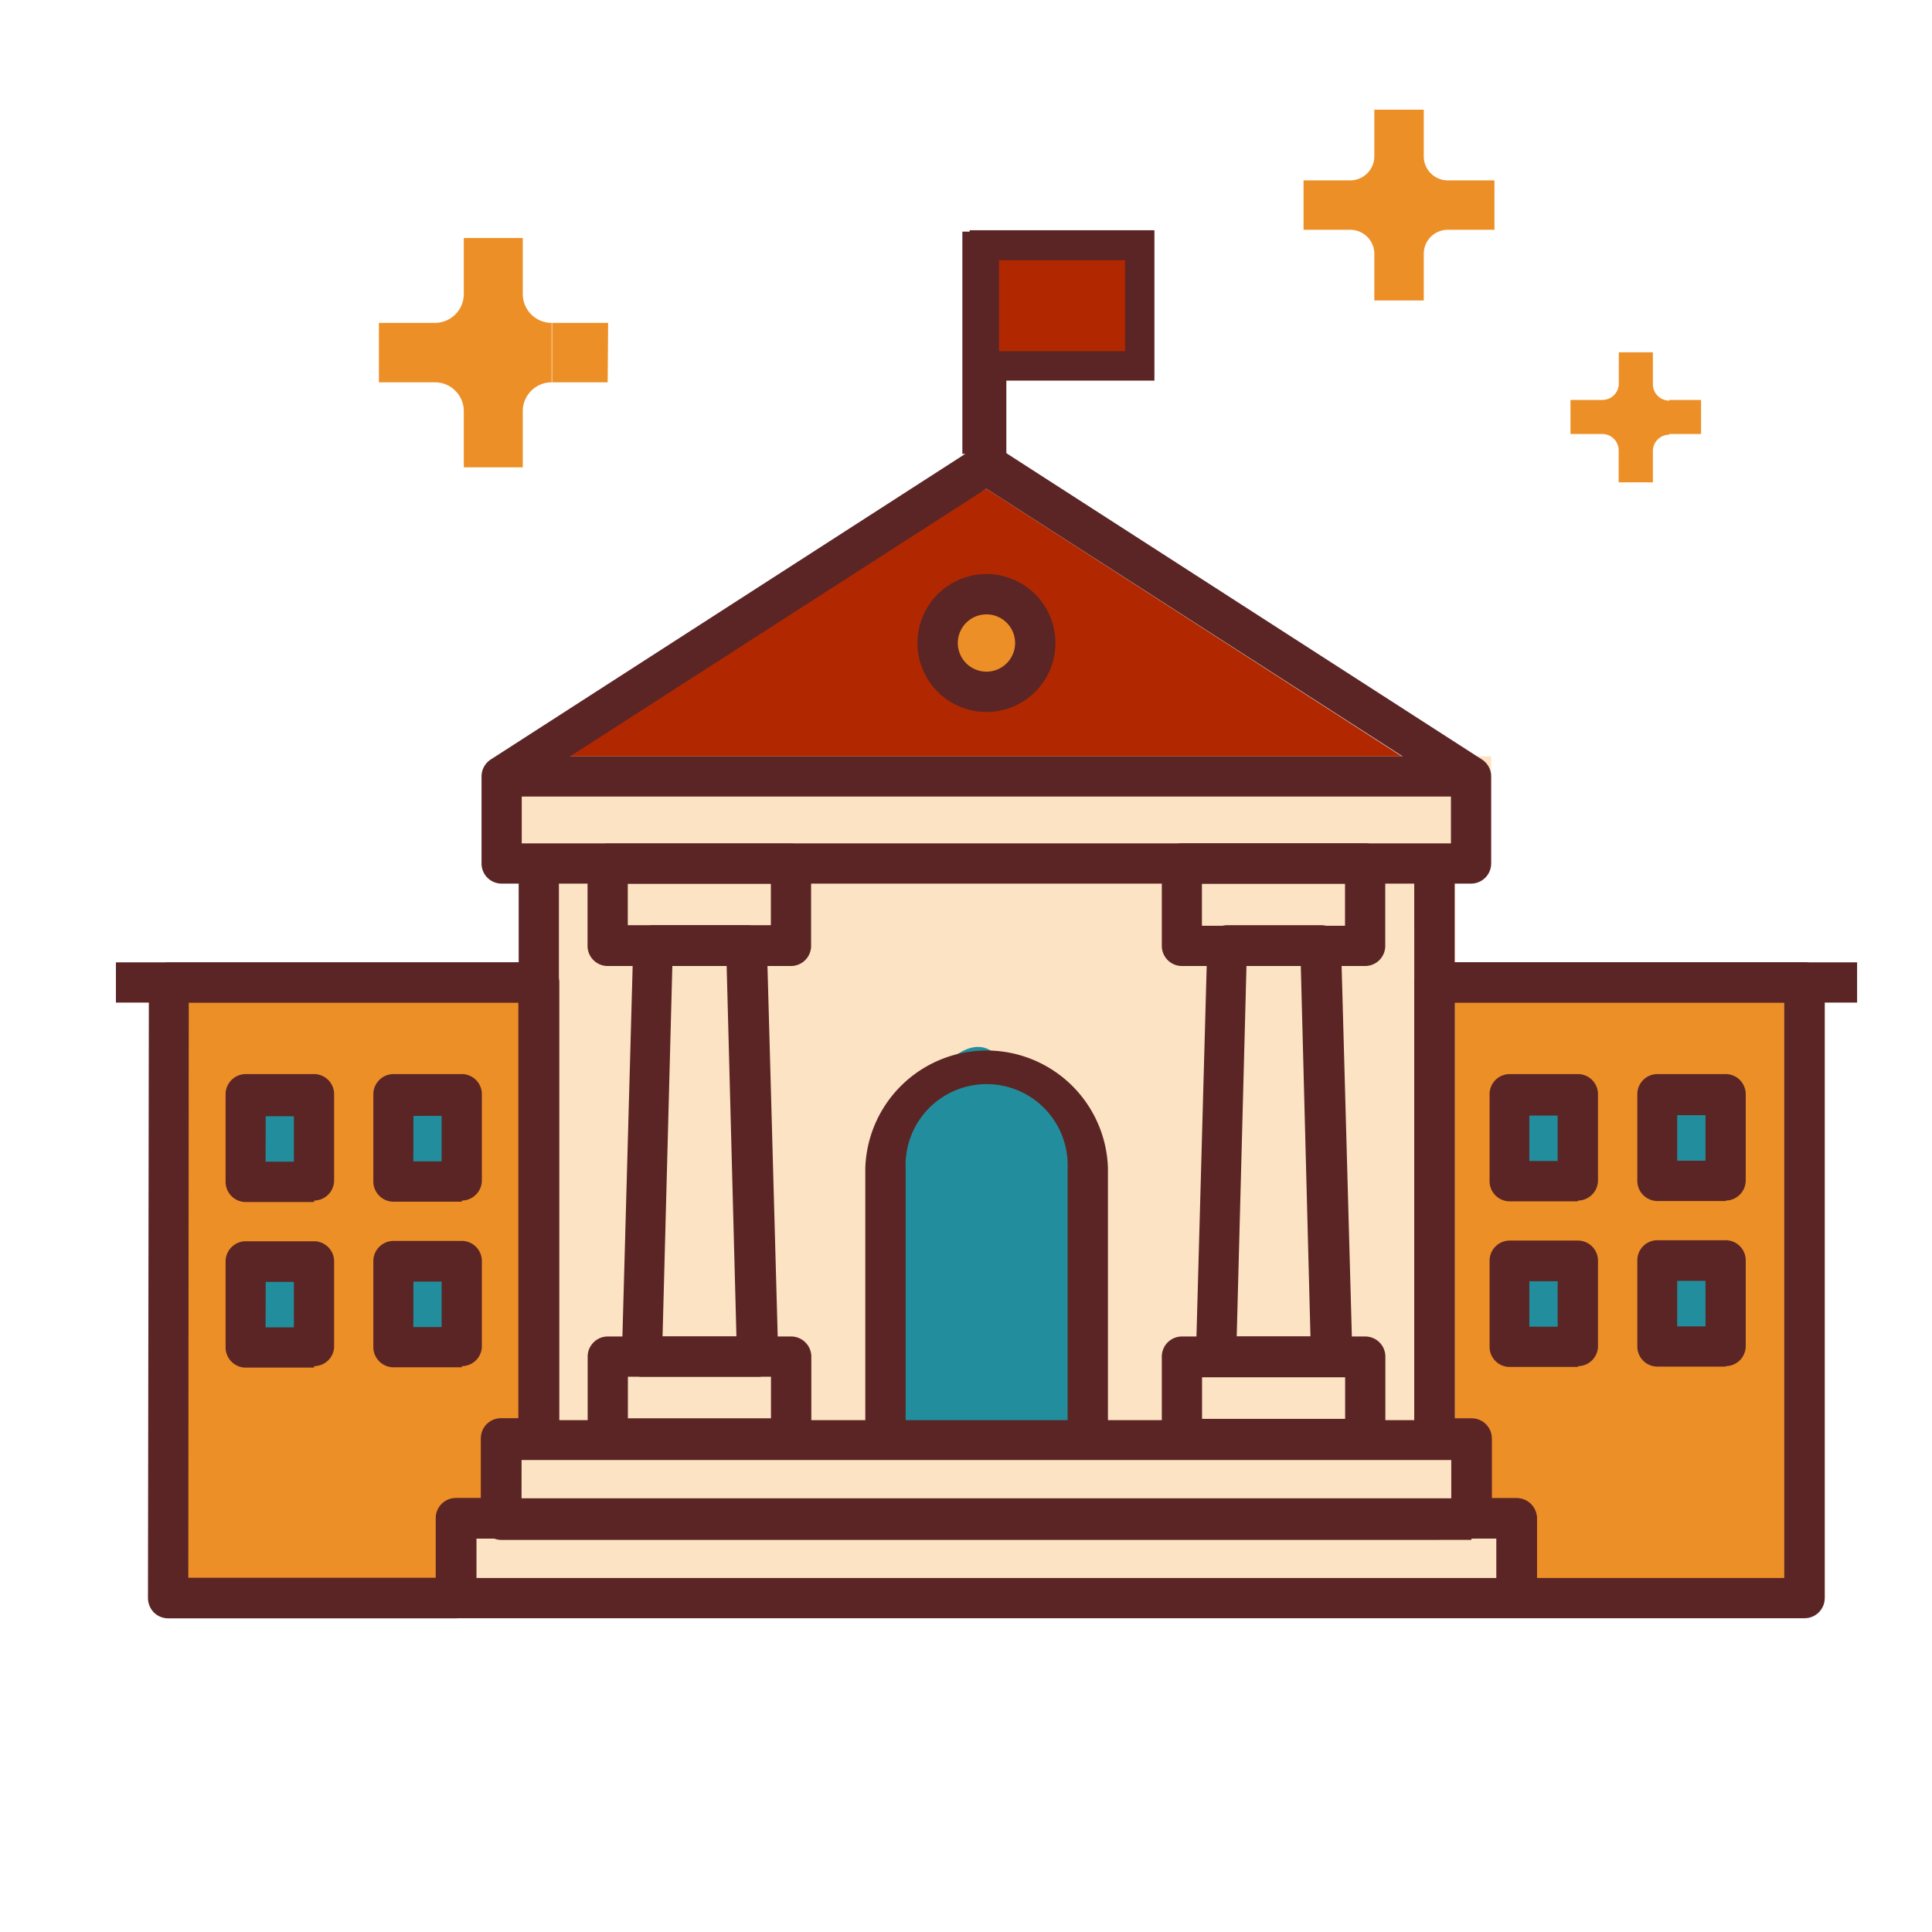
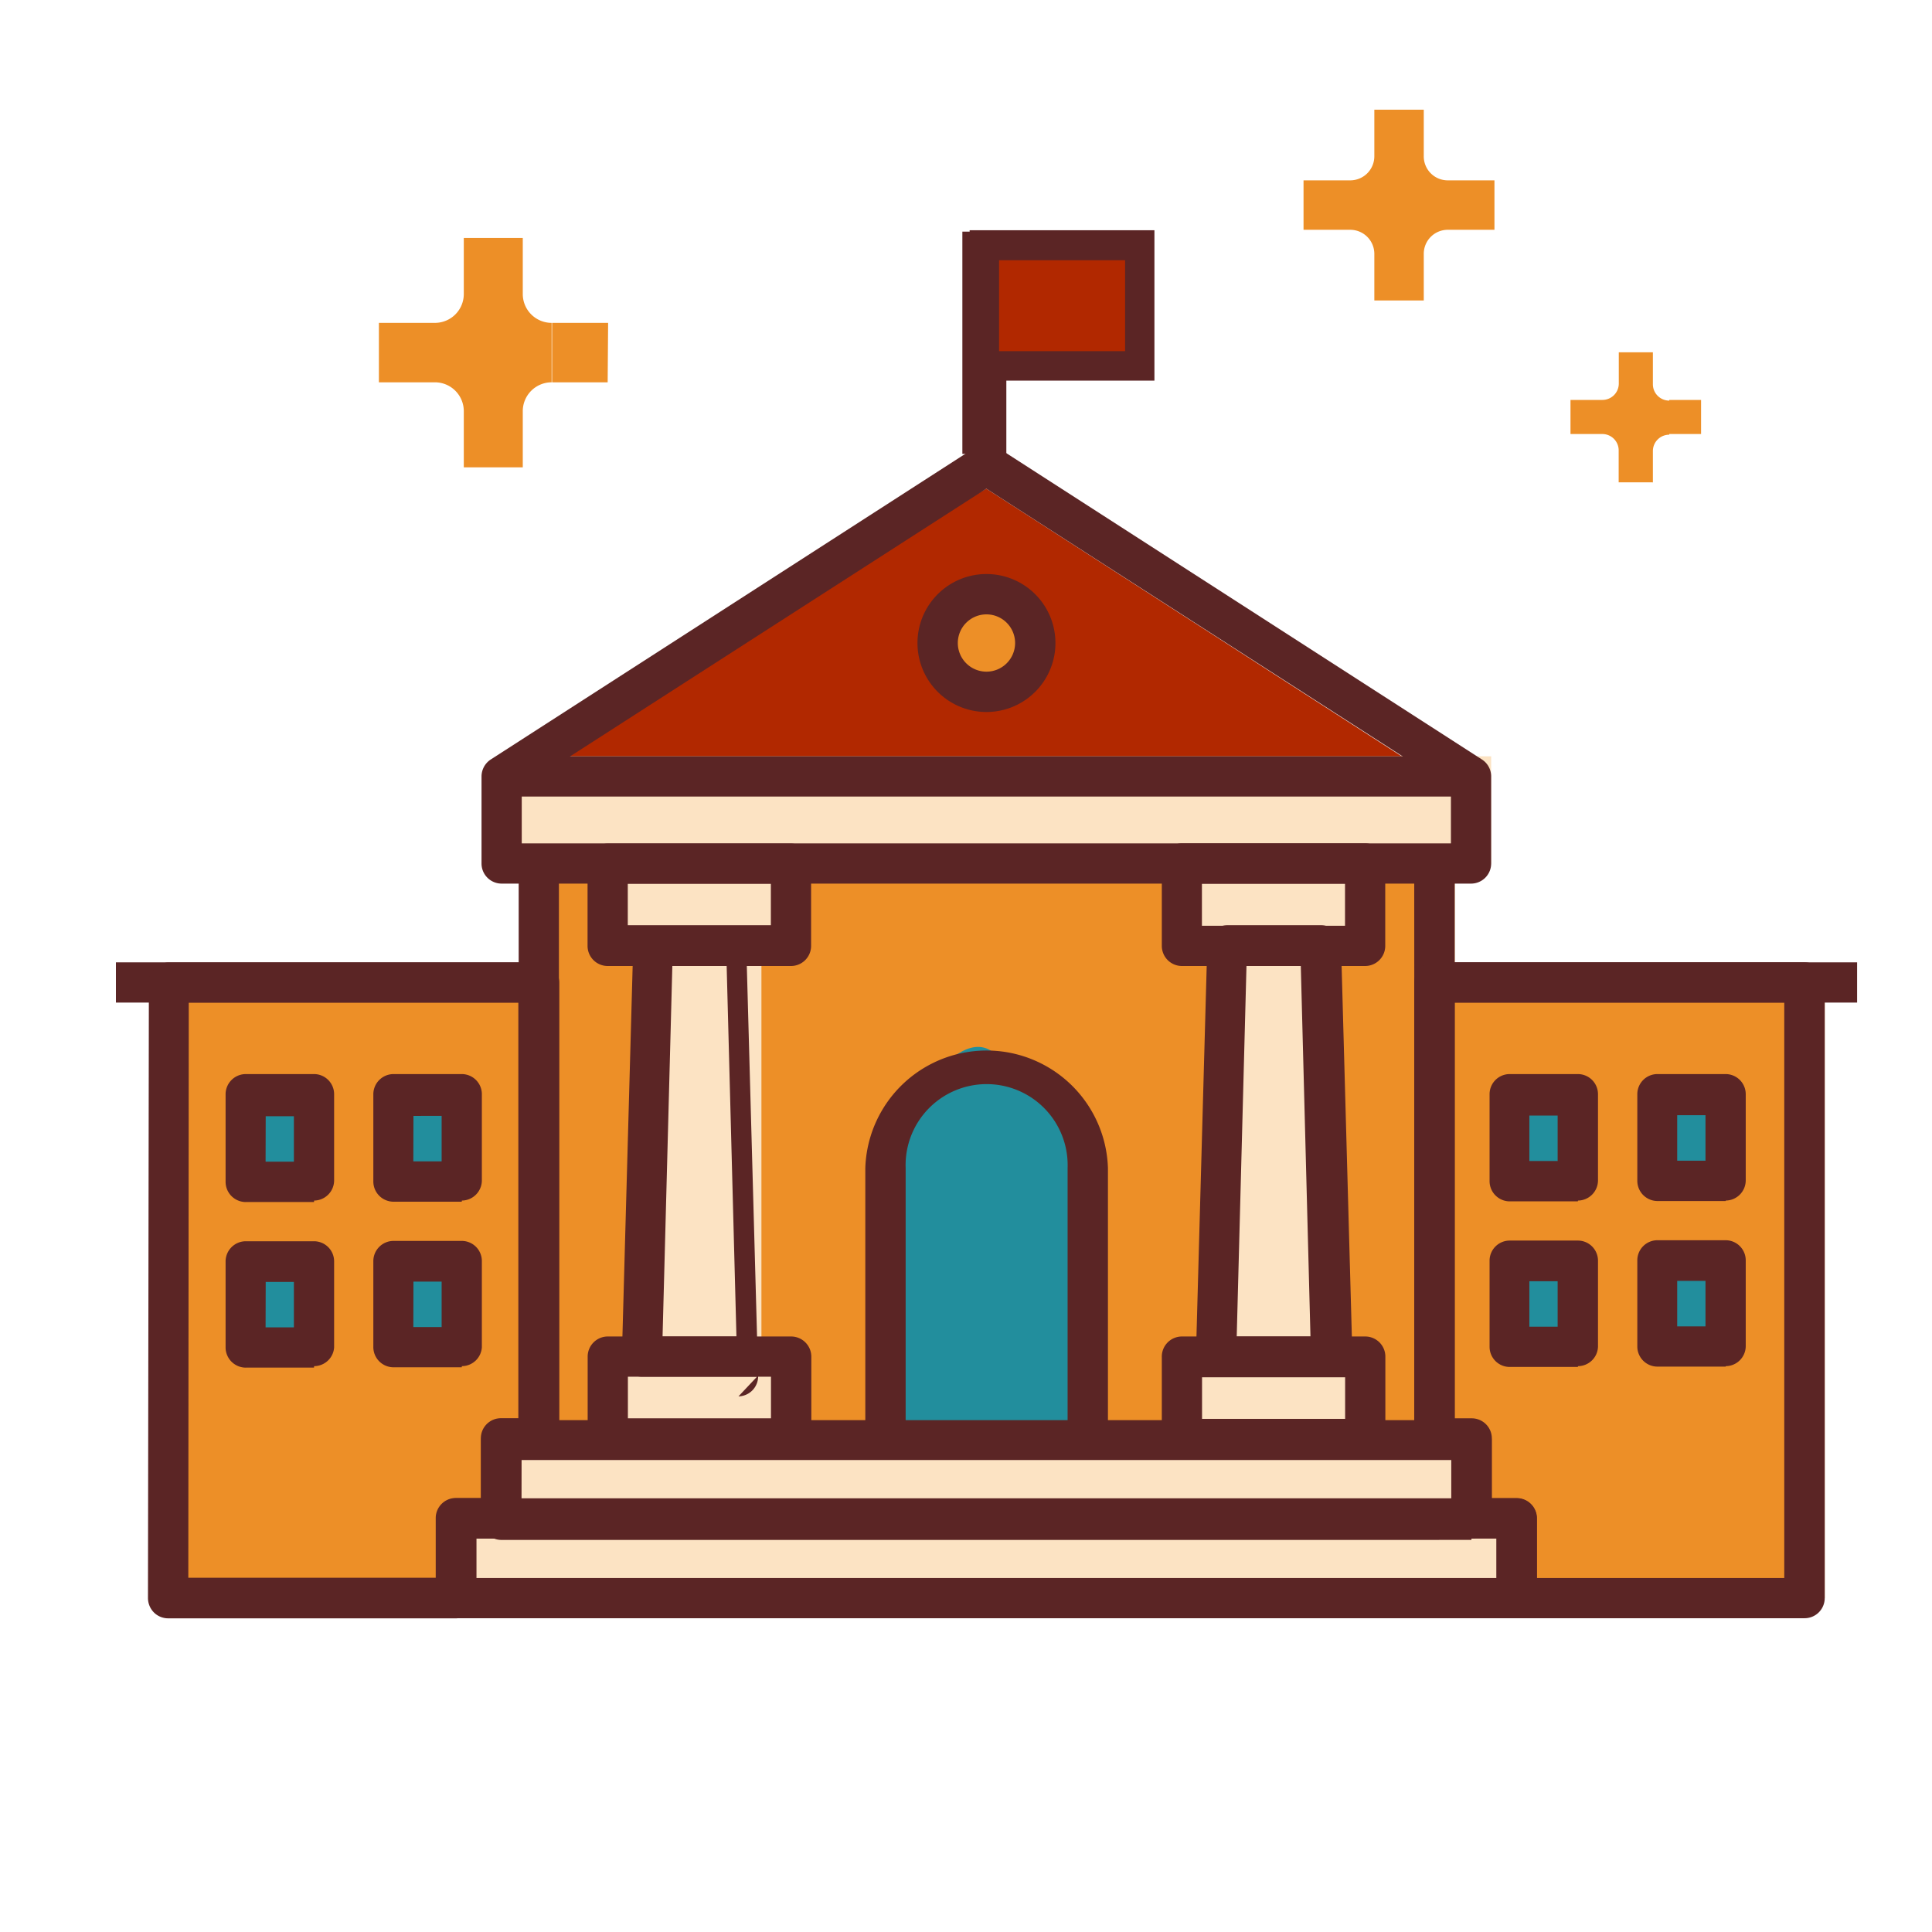
<svg xmlns="http://www.w3.org/2000/svg" id="图层_1" data-name="图层 1" viewBox="0 0 170 170">
  <defs>
    <style>.cls-1{fill:#ed8f27;}.cls-2{fill:#228e9d;}.cls-3{fill:#fce3c3;}.cls-4{fill:#b12800;}.cls-5{fill:#5b2525;}</style>
  </defs>
  <path class="cls-1" d="M43.43,25.88A5.15,5.15,0,0,0,48.58,31h0a5.15,5.15,0,0,0-5.15,5.15v0A5.15,5.15,0,0,0,38.27,31h0a5.16,5.16,0,0,0,5.16-5.15v0Z" />
  <path class="cls-1" d="M46,41.12H40.81V36.18a2.54,2.54,0,0,0-2.54-2.54H33.34V28.41h4.93a2.54,2.54,0,0,0,2.54-2.53V20.94H46v4.94a2.54,2.54,0,0,0,2.54,2.53v5.23A2.54,2.54,0,0,0,46,36.18Zm7.47-7.48H48.58V28.41h4.93Z" />
  <path class="cls-1" d="M123.1,13.75A4.29,4.29,0,0,0,127.39,18h0a4.29,4.29,0,0,0-4.29,4.29v0A4.29,4.29,0,0,0,118.81,18h0a4.29,4.29,0,0,0,4.29-4.29v0Z" />
  <path class="cls-1" d="M125.28,26.44h-4.35V22.33a2.12,2.12,0,0,0-2.12-2.11H114.7V15.87h4.11a2.12,2.12,0,0,0,2.12-2.12V9.65h4.35v4.1a2.11,2.11,0,0,0,2.11,2.12v4.35a2.11,2.11,0,0,0-2.11,2.11Zm6.22-6.22h-4.11V15.87h4.11Z" />
  <path class="cls-1" d="M144,33.78a2.93,2.93,0,0,0,2.93,2.92h0A2.93,2.93,0,0,0,144,39.63v0A2.93,2.93,0,0,0,141,36.7h0A2.93,2.93,0,0,0,144,33.78v0Z" />
  <path class="cls-1" d="M145.43,42.44h-3V39.63A1.44,1.44,0,0,0,141,38.19h-2.81v-3H141a1.44,1.44,0,0,0,1.44-1.44V31h3v2.81a1.44,1.44,0,0,0,1.44,1.44v3a1.44,1.44,0,0,0-1.44,1.44v2.81Zm4.25-4.25h-2.8v-3h2.8Z" />
  <path class="cls-1" d="M128,87.24V66.55H44.14v9.12h2.31V87.24H13.78v53.38H160.56V87.24Z" />
  <path class="cls-2" d="M21.34,95.82h6.6v8.63h-6.6Zm12.76,0h6.59v8.63H34.1Zm0,14.51h6.59V119H34.1Zm-12.76,0h6.6V119h-6.6ZM132.82,95.82h6.6v8.63h-6.6Zm12.76,0h6.59v8.63h-6.59Zm0,14.51h6.59V119h-6.59Z" />
-   <path class="cls-3" d="M47.41,75.67H128v51.57H47.41Z" />
  <path class="cls-2" d="M132.82,110.33h6.6V119h-6.6ZM78.25,125.41v-25s5.82-11.17,9.41-7.58,9,8.26,9,8.26l-1,23.85Z" />
  <path class="cls-4" d="M44.14,66.55,86.79,43l40.88,26.34Z" />
  <path class="cls-3" d="M70.17,82.26V75.17H53.47v7.09h3.12v36.22H53V126H69.47v-7.52H67V82.26Zm50.5,0V75.17H104v7.09h3.11v36.22h-3.63V126H120v-7.52h-2.46V82.26Z" />
  <path class="cls-3" d="M44.14,66.55h87.07V76H44.14ZM130.31,133v-5.71H42.87V133H40.69v7.67h92.73V133Z" />
  <path class="cls-1" d="M82.68,56.7a4.56,4.56,0,1,0,4.56-4.56A4.56,4.56,0,0,0,82.68,56.7Z" />
  <path class="cls-5" d="M97.49,125H93.94V102.79a7.13,7.13,0,1,0-14.25,0V125H76.14V102.79a10.68,10.68,0,0,1,21.35,0V125ZM45.64,75.67h3.54v50.9H45.64Zm78.8,0H128v50.9h-3.54ZM69.6,85H53.47a1.77,1.77,0,0,1-1.77-1.77V76a1.77,1.77,0,0,1,1.77-1.77H69.6A1.77,1.77,0,0,1,71.37,76v7.2A1.77,1.77,0,0,1,69.6,85ZM55.24,81.41H67.83V77.76H55.24Z" />
-   <path class="cls-5" d="M66.61,121.14H56.49a1.77,1.77,0,0,1-1.27-.53,1.72,1.72,0,0,1-.5-1.28l1-36.19a1.77,1.77,0,0,1,1.77-1.73h8.22a1.76,1.76,0,0,1,1.77,1.73l1,36.19a1.77,1.77,0,0,1-1.73,1.81ZM58.3,117.6h6.5L63.94,85H59.16Z" />
+   <path class="cls-5" d="M66.61,121.14H56.49a1.77,1.77,0,0,1-1.27-.53,1.72,1.72,0,0,1-.5-1.28l1-36.19h8.22a1.76,1.76,0,0,1,1.77,1.73l1,36.19a1.77,1.77,0,0,1-1.73,1.81ZM58.3,117.6h6.5L63.94,85H59.16Z" />
  <path class="cls-5" d="M69.61,128.34H53.48a1.77,1.77,0,0,1-1.77-1.77v-7.2a1.77,1.77,0,0,1,1.77-1.77H69.61a1.78,1.78,0,0,1,1.78,1.77v7.2A1.78,1.78,0,0,1,69.61,128.34ZM55.25,124.8H67.84v-3.66H55.25Zm61.88-3.66H107a1.77,1.77,0,0,1-1.77-1.77v0l1-36.19A1.78,1.78,0,0,1,108,81.41h8.23A1.76,1.76,0,0,1,118,83.14l1,36.19a1.76,1.76,0,0,1-1.72,1.81Zm-8.31-3.54h6.49L114.46,85h-4.78l-.86,32.65Z" />
  <path class="cls-5" d="M120.12,85H104a1.77,1.77,0,0,1-1.77-1.77V76A1.77,1.77,0,0,1,104,74.21h16.13A1.77,1.77,0,0,1,121.89,76v7.2A1.77,1.77,0,0,1,120.12,85Zm-14.36-3.54h12.59V77.76H105.76Zm14.37,46.93H104a1.77,1.77,0,0,1-1.77-1.77v-7.2A1.77,1.77,0,0,1,104,117.6h16.13a1.77,1.77,0,0,1,1.77,1.77v7.2A1.77,1.77,0,0,1,120.13,128.34Zm-14.36-3.54h12.59v-3.66H105.77Z" />
  <path class="cls-5" d="M129.44,77.75H44.14A1.77,1.77,0,0,1,42.37,76V68.32a1.79,1.79,0,0,1,.81-1.49L85.83,39.36a1.76,1.76,0,0,1,1.92,0L130.4,66.83a1.77,1.77,0,0,1,.81,1.49V76A1.77,1.77,0,0,1,129.44,77.75ZM45.91,74.21h81.76V69.29L86.79,43,45.91,69.29Z" />
  <path class="cls-5" d="M86.8,62.65a6.07,6.07,0,1,1,6.07-6.07A6.07,6.07,0,0,1,86.8,62.65Zm0-8.59a2.52,2.52,0,1,0,2.52,2.52A2.52,2.52,0,0,0,86.8,54.06ZM44.14,66.55h85.3v3.54H44.14ZM10.2,84.68H47.41v3.54H10.2Zm116,0h37.21v3.54H126.21Zm25.64,21h-6a1.78,1.78,0,0,1-1.77-1.78V96.28a1.77,1.77,0,0,1,1.77-1.77h6a1.77,1.77,0,0,1,1.77,1.77v7.58A1.78,1.78,0,0,1,151.85,105.64Zm-4.26-3.55h2.49v-4h-2.49Zm4.26,18.12h-6a1.77,1.77,0,0,1-1.77-1.77v-7.58a1.77,1.77,0,0,1,1.77-1.77h6a1.77,1.77,0,0,1,1.77,1.77v7.58A1.77,1.77,0,0,1,151.85,120.21Zm-4.26-3.54h2.49v-4h-2.49Zm-8.74-11h-6a1.78,1.78,0,0,1-1.77-1.78V96.28a1.77,1.77,0,0,1,1.77-1.77h6a1.77,1.77,0,0,1,1.77,1.77v7.58A1.78,1.78,0,0,1,138.85,105.64Zm-4.27-3.55h2.49v-4h-2.49Zm4.27,18.12h-6a1.77,1.77,0,0,1-1.77-1.77v-7.58a1.77,1.77,0,0,1,1.77-1.77h6a1.77,1.77,0,0,1,1.77,1.77v7.58A1.77,1.77,0,0,1,138.85,120.21Zm-4.27-3.54h2.49v-4h-2.49Zm-93.94-11h-6a1.78,1.78,0,0,1-1.78-1.78V96.28a1.78,1.78,0,0,1,1.78-1.77h6a1.77,1.77,0,0,1,1.77,1.77v7.58A1.78,1.78,0,0,1,40.64,105.64Zm-4.26-3.55h2.49v-4H36.38Zm4.26,18.12h-6a1.78,1.78,0,0,1-1.78-1.77v-7.58a1.78,1.78,0,0,1,1.78-1.77h6a1.77,1.77,0,0,1,1.77,1.77v7.58A1.77,1.77,0,0,1,40.64,120.21Zm-4.26-3.54h2.49v-4H36.38Zm-8.74-11h-6a1.78,1.78,0,0,1-1.78-1.78V96.28a1.78,1.78,0,0,1,1.78-1.77h6a1.77,1.77,0,0,1,1.77,1.77v7.58A1.78,1.78,0,0,1,27.64,105.64Zm-4.26-3.55h2.49v-4H23.38Zm4.26,18.12h-6a1.78,1.78,0,0,1-1.78-1.77v-7.58a1.78,1.78,0,0,1,1.78-1.77h6a1.77,1.77,0,0,1,1.77,1.77v7.58A1.77,1.77,0,0,1,27.64,120.21Zm-4.26-3.54h2.49v-4H23.38Zm106.1,18.7H44.12a1.77,1.77,0,0,1-1.77-1.77v-7a1.77,1.77,0,0,1,1.77-1.77h85.36a1.77,1.77,0,0,1,1.77,1.77v7A1.77,1.77,0,0,1,129.48,135.37Zm-83.59-3.55h81.82v-3.48H45.89Z" />
  <path class="cls-5" d="M133.45,142.39H40.15a1.77,1.77,0,0,1-1.77-1.77v-7a1.78,1.78,0,0,1,1.77-1.78h93.3a1.78,1.78,0,0,1,1.77,1.78v7A1.77,1.77,0,0,1,133.45,142.39Zm-91.53-3.54h89.76v-3.48H41.92Z" />
  <path class="cls-5" d="M40.11,142.4h0l-25.32,0a1.77,1.77,0,0,1-1.25-.52,1.81,1.81,0,0,1-.52-1.26l.08-54.17a1.79,1.79,0,0,1,.52-1.25,1.76,1.76,0,0,1,1.25-.51h0l32.57,0a1.78,1.78,0,0,1,1.77,1.78l0,40.12a1.78,1.78,0,0,1-1.78,1.77H45.87v5.25a1.77,1.77,0,0,1-1.77,1.77h-2.2v5.26A1.77,1.77,0,0,1,40.11,142.4Zm-23.54-3.57,21.77,0v-5.25a1.77,1.77,0,0,1,1.77-1.77h2.2v-5.25a1.77,1.77,0,0,1,1.77-1.77h1.53l0-36.57-29,0Zm142.22,3.56H133.45a1.77,1.77,0,0,1-1.77-1.77v-5.25h-2.2a1.77,1.77,0,0,1-1.77-1.77v-5.26h-1.5a1.77,1.77,0,0,1-1.77-1.77V86.45a1.77,1.77,0,0,1,1.77-1.77h32.58a1.77,1.77,0,0,1,1.77,1.77v54.17a1.77,1.77,0,0,1-1.77,1.77Zm-23.57-3.54H157V88.22H128V124.8h1.5a1.77,1.77,0,0,1,1.77,1.77v5.25h2.2a1.78,1.78,0,0,1,1.77,1.78v5.25Z" />
  <path class="cls-5" d="M84.68,20.38h3.87V39.94H84.68Z" />
  <path class="cls-4" d="M86.62,21.55h13.67V32.2H86.62Z" />
  <path class="cls-5" d="M101.58,33.49H85.32V20.26h16.26ZM87.91,30.9H99v-8H87.91v8Z" />
</svg>